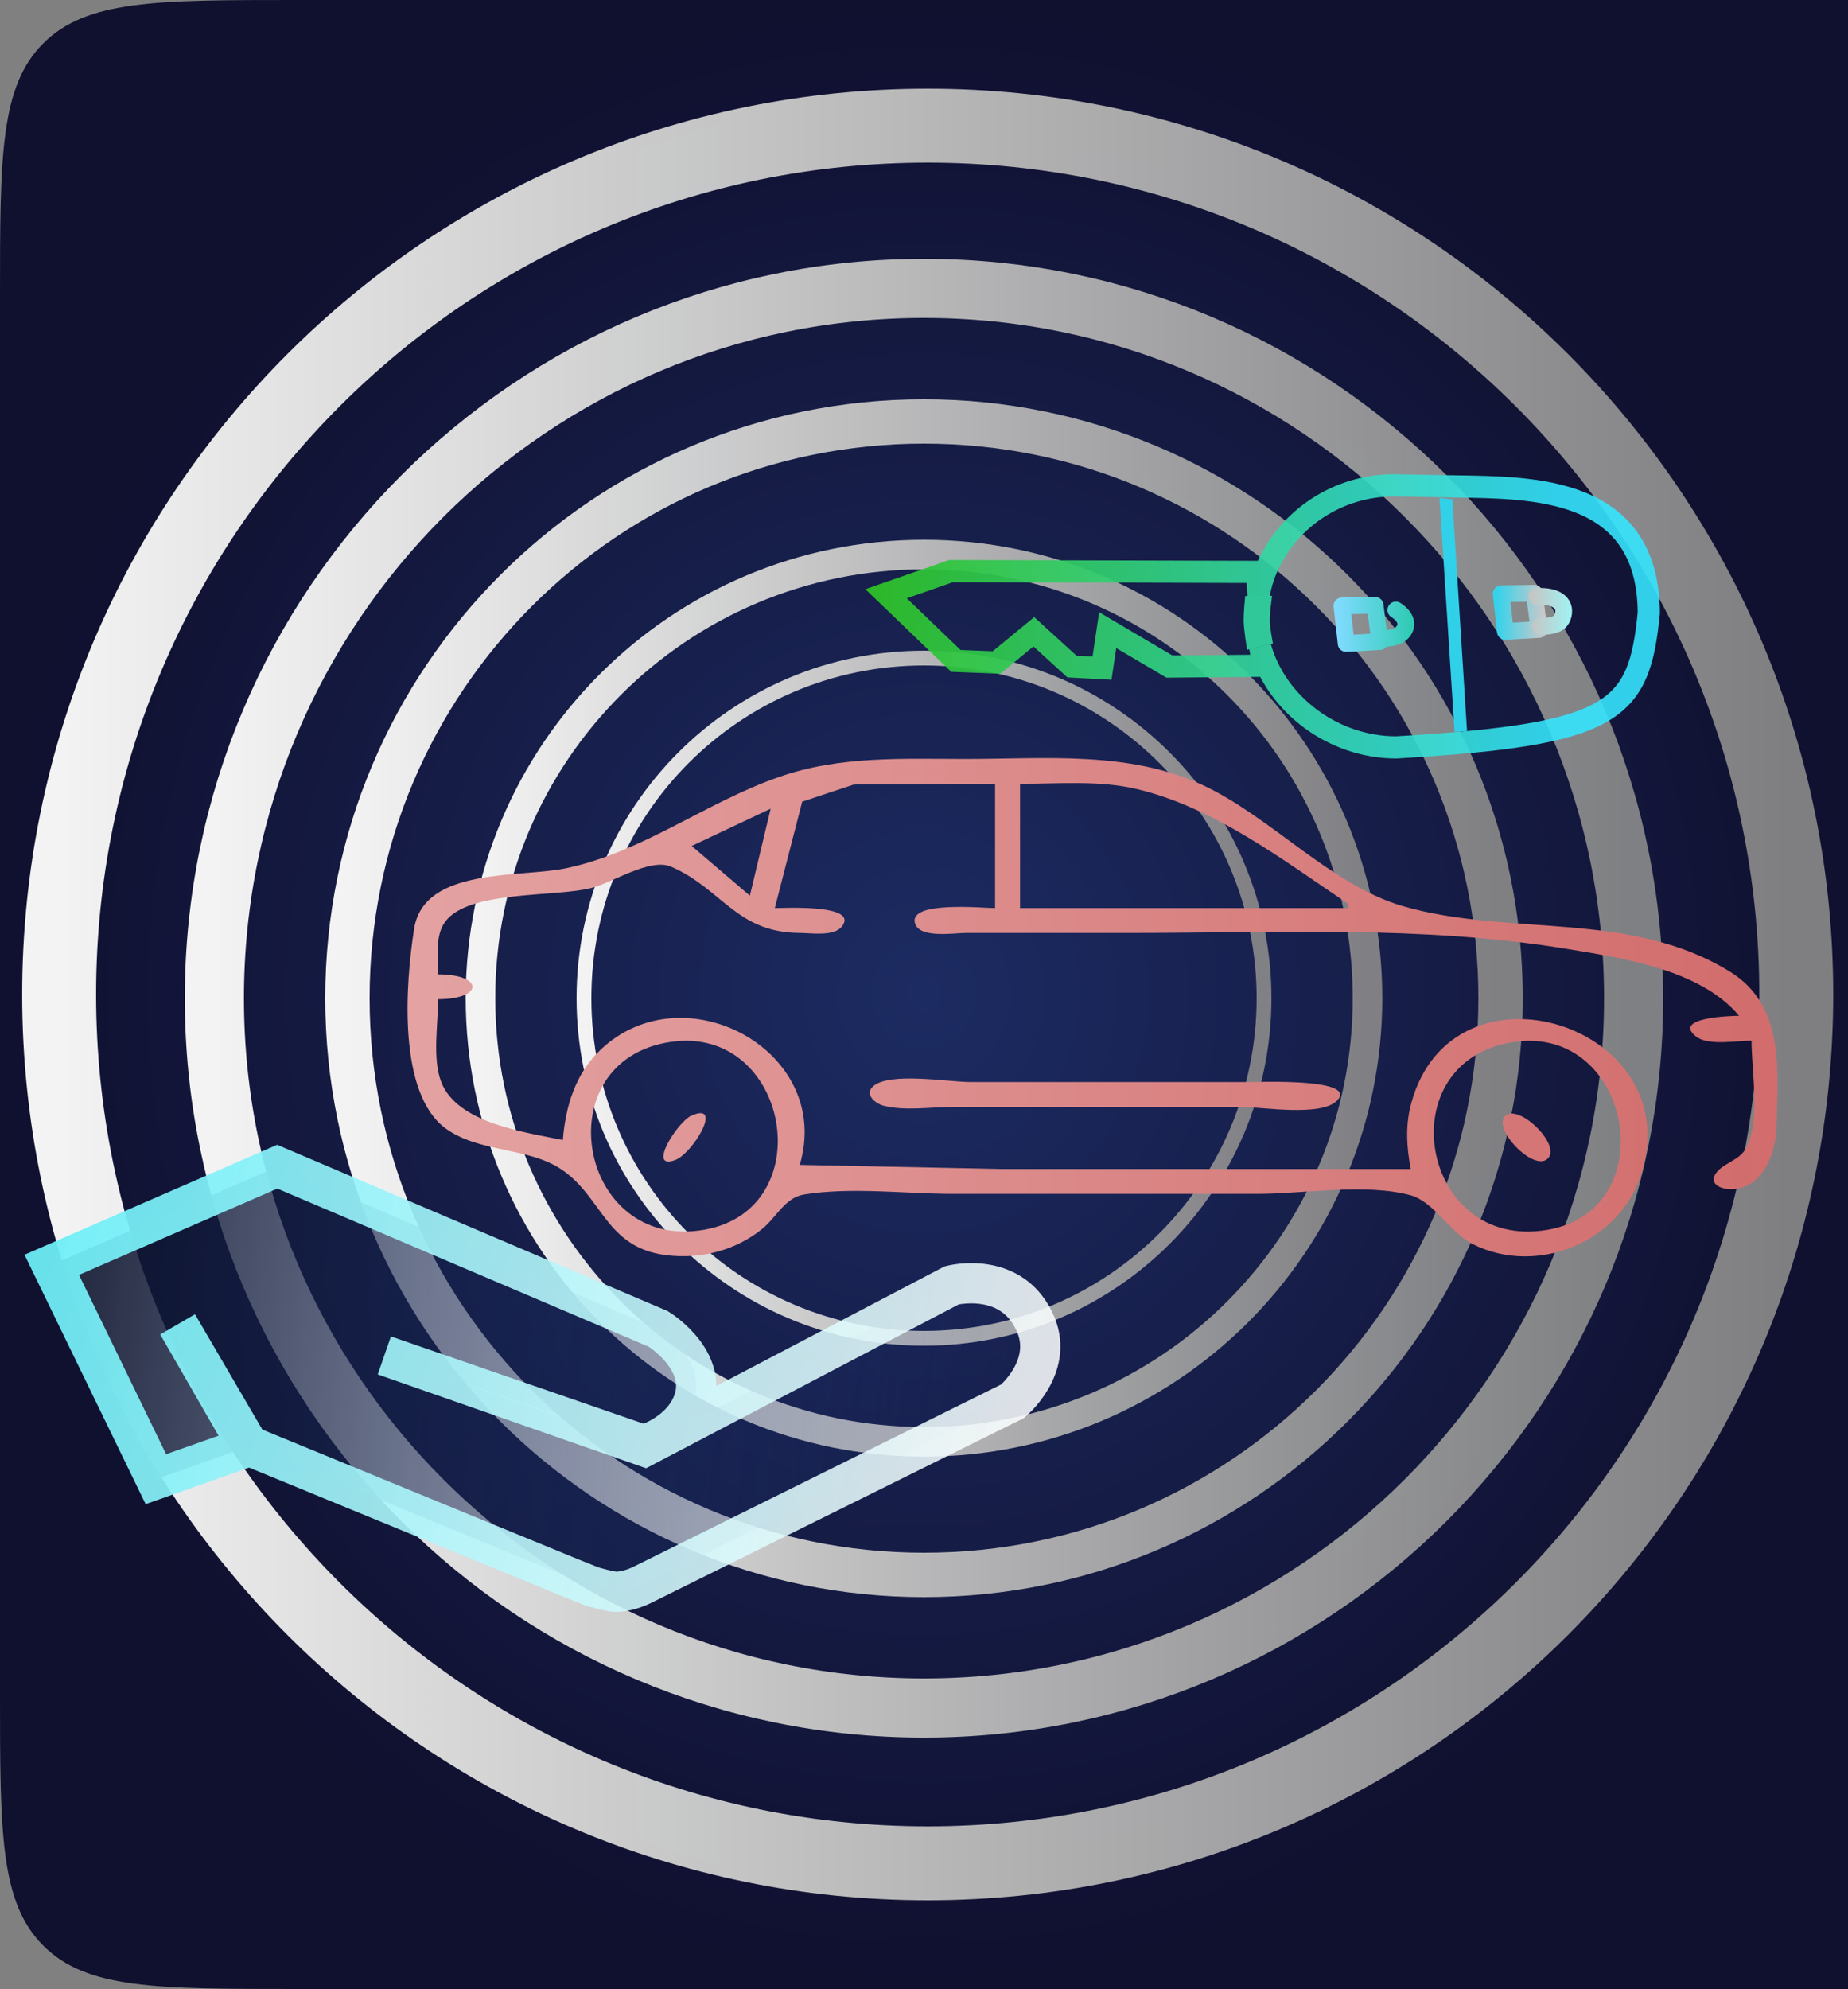
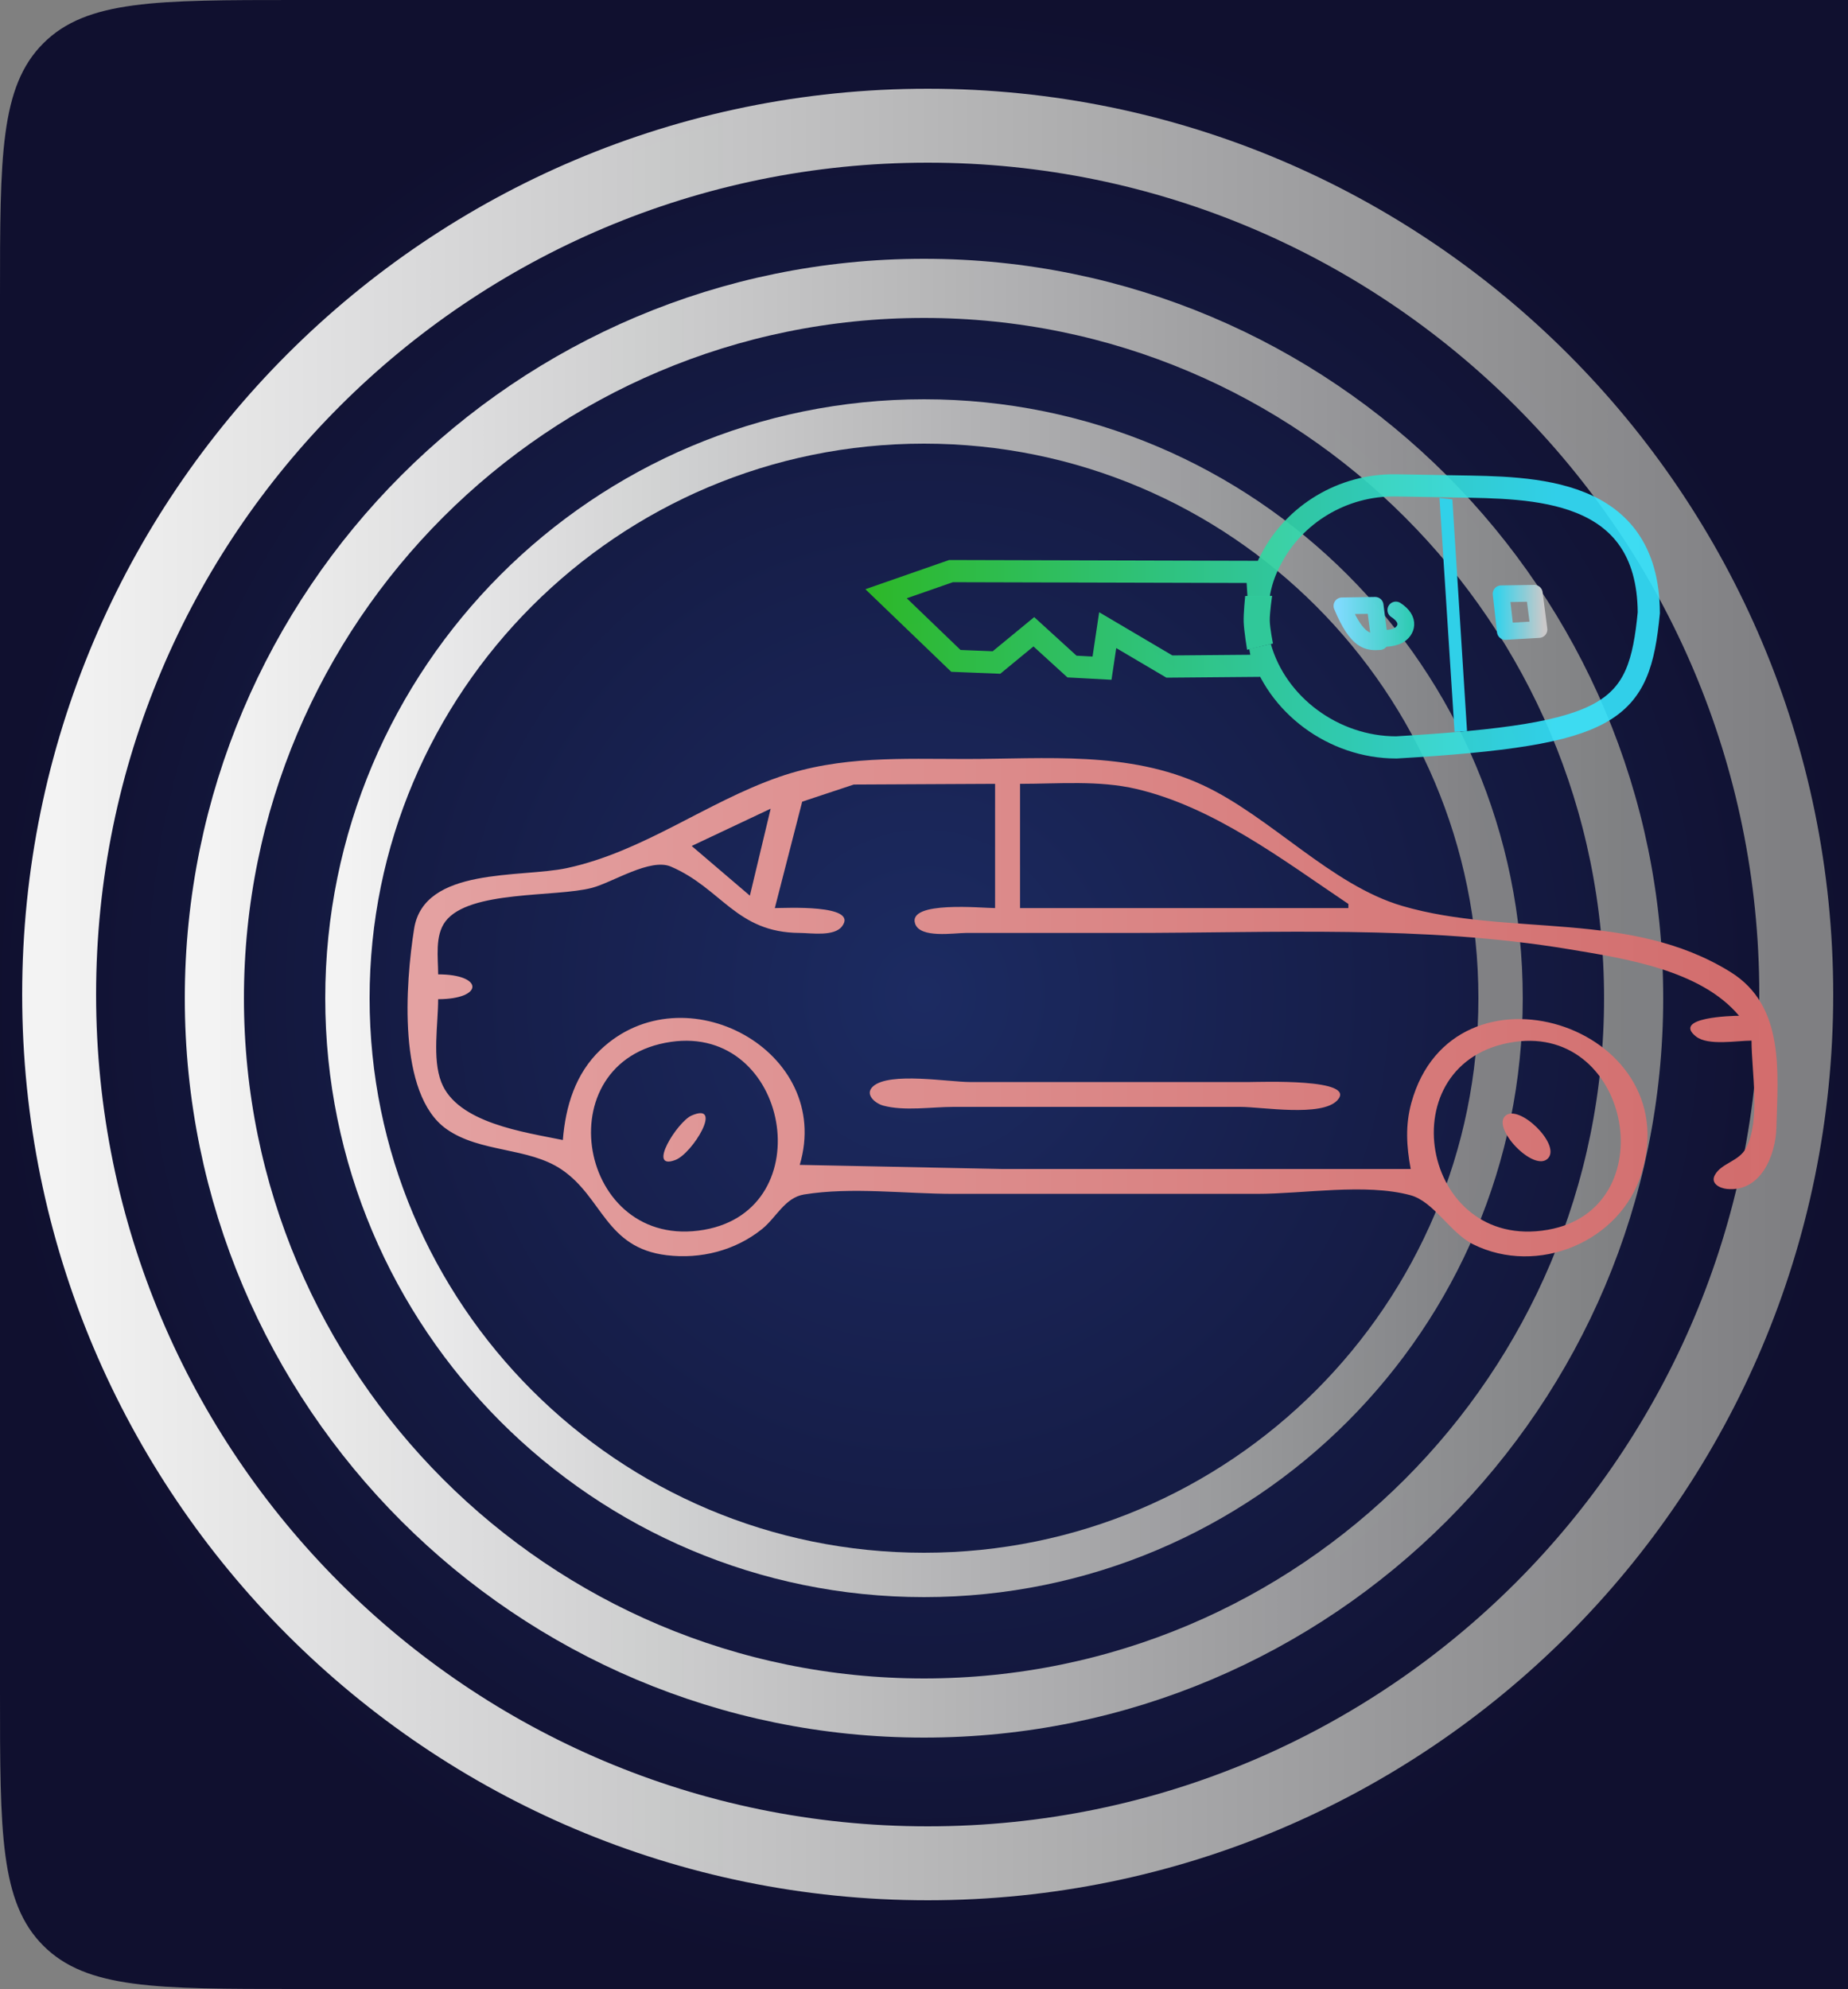
<svg xmlns="http://www.w3.org/2000/svg" width="250" height="269" viewBox="0 0 250 269" fill="none">
  <rect x="0" y="0" width="250" height="269" fill="#808080" stroke="none" />
  <path d="M0 40C0 21.144 0 11.716 5.858 5.858C11.716 0 21.144 0 40 0H250V269H40C21.144 269 11.716 269 5.858 263.142C0 257.284 0 247.856 0 229V40Z" fill="url(#paint0_radial_614_15399)" />
  <path style="mix-blend-mode:overlay" d="M125.5 252C190.393 252 243 199.393 243 134.5C243 69.606 190.393 17 125.5 17C60.606 17 8 69.606 8 134.5C8 199.393 60.606 252 125.5 252Z" stroke="url(#paint1_linear_614_15399)" stroke-width="10" stroke-linecap="round" stroke-linejoin="round" />
  <path style="mix-blend-mode:overlay" d="M125 231C178.019 231 221 188.019 221 135C221 81.981 178.019 39 125 39C71.981 39 29 81.981 29 135C29 188.019 71.981 231 125 231Z" stroke="url(#paint2_linear_614_15399)" stroke-width="8" stroke-linecap="round" stroke-linejoin="round" />
  <path style="mix-blend-mode:overlay" d="M125 213C168.078 213 203 178.078 203 135C203 91.922 168.078 57 125 57C81.922 57 47 91.922 47 135C47 178.078 81.922 213 125 213Z" stroke="url(#paint3_linear_614_15399)" stroke-width="6" stroke-linecap="round" stroke-linejoin="round" />
-   <path style="mix-blend-mode:overlay" d="M125 195C158.137 195 185 168.137 185 135C185 101.863 158.137 75 125 75C91.863 75 65 101.863 65 135C65 168.137 91.863 195 125 195Z" stroke="url(#paint4_linear_614_15399)" stroke-width="4" stroke-linecap="round" stroke-linejoin="round" />
-   <path style="mix-blend-mode:overlay" d="M125 181C150.405 181 171 160.405 171 135C171 109.595 150.405 89 125 89C99.595 89 79 109.595 79 135C79 160.405 99.595 181 125 181Z" stroke="url(#paint5_linear_614_15399)" stroke-width="2" stroke-linecap="round" stroke-linejoin="round" />
-   <path opacity="0.942" d="M7 171.058L21.088 200.05L33.56 195.643L24.031 179.12L33.605 195.508L58.565 205.756L71.045 210.881L77.285 213.443L80.085 214.561C80.085 214.561 82.594 215.306 83.429 215.279C85.204 215.221 86.866 214.349 86.866 214.349L90.208 212.693L96.89 209.381L110.255 202.757L136.985 189.51C136.985 189.51 142.508 184.924 140.14 179.192C137.041 171.689 128.756 173.832 128.756 173.832L87.192 195.615L51.998 183.316L87.101 195.435C87.101 195.435 91.313 194.233 93.27 190.734C96.776 184.467 89.049 179.727 89.049 179.727L37.503 157.789L7 171.058Z" fill="url(#paint6_linear_614_15399)" stroke="url(#paint7_linear_614_15399)" stroke-width="5.442" />
  <path opacity="0.942" d="M188.891 65.644C181.565 65.516 175.107 69.611 172.007 75.519C171.038 77.274 170.501 79.013 170.26 80.672L170.058 77.347L128.657 77.238L119.871 80.301L129.316 89.382L134.806 89.6L139.858 85.443L145.019 90.147L149.083 90.366L149.851 85.224L158.197 90.147L170.936 90.038L170.476 87.499C172.654 95.275 180.345 101.08 188.891 101.085C218.408 99.335 221.744 96.344 223.053 82.874C222.946 65.772 207.302 65.965 196.903 65.784L188.891 65.644Z" stroke="url(#paint8_linear_614_15399)" stroke-width="3" />
  <path d="M190.843 158.103H135.742L108.191 157.542C112.762 142.137 92.546 131.239 81.255 141.962C77.836 145.209 76.507 149.618 76.142 154.182C71.008 153.123 61.836 151.903 59.692 146.339C58.459 143.142 59.274 138.525 59.274 135.137C65.443 135.12 65.46 131.781 59.274 131.776C59.274 129.519 58.806 126.543 60.254 124.622C63.464 120.365 75.145 121.375 80.078 120.078C82.894 119.338 87.971 116.004 90.761 117.203C97.661 120.167 99.594 126.134 108.191 126.174C109.726 126.181 112.829 126.696 113.908 125.287C116.234 122.253 106.045 122.814 104.818 122.814L108.522 108.42L115.5 106.105L134.617 106.01V122.814C132.924 122.814 122.788 121.795 123.795 124.909C124.453 126.948 129.078 126.175 130.681 126.175H152.61C172.468 126.175 192.568 125.105 212.209 128.37C219.834 129.638 230.06 131.173 235.262 137.378C234.299 137.378 226.181 137.594 229.427 140.171C231.067 141.473 234.961 140.738 236.949 140.738C236.949 144.903 238.197 151.503 236.208 155.271C235.251 157.083 232.875 157.292 231.987 158.915C231.358 160.066 232.662 160.701 233.608 160.796C238.223 161.257 240.216 156.223 240.314 152.501C240.511 144.992 241.477 136.05 234.135 131.478C220.538 123.011 204.171 126.744 189.719 122.529C180.075 119.716 171.882 110.446 162.73 106.191C152.685 101.521 141.445 102.649 130.681 102.649C122.033 102.649 113.67 102.196 105.38 105.083C95.508 108.52 87.062 115.167 76.704 117.402C70.433 118.755 57.355 117.19 56.021 125.615C54.857 132.964 53.716 147.979 60.401 152.698C64.966 155.92 71.479 155.125 75.988 158.181C81.552 161.95 81.907 168.76 90.199 169.762C94.797 170.318 99.486 169.128 103.108 166.208C105.018 164.669 106.177 161.97 108.776 161.546C115.175 160.504 122.507 161.463 128.995 161.463H170.04C176.342 161.463 184.714 160.004 190.793 161.641C193.975 162.499 196.169 166.73 199.277 168.279C207.981 172.616 219.216 167.969 222.081 158.663C228.287 138.506 196.572 128.649 190.933 149.14C190.097 152.178 190.273 155.044 190.843 158.103ZM182.41 122.254V122.814H137.991V106.01C143.19 106.01 148.64 105.509 153.734 106.702C164.233 109.162 173.598 116.337 182.41 122.254ZM104.255 109.371L101.444 121.133L93.572 114.412L104.255 109.371ZM90.761 140.907C106.746 138.579 111.216 163.528 95.259 166.32C78.194 169.307 73.604 143.405 90.761 140.907ZM204.9 140.907C220.751 138.651 225.215 163.552 209.398 166.32C192.138 169.342 187.589 143.371 204.9 140.907ZM118.122 146.913C116.891 147.997 118.414 149.234 119.469 149.522C122.325 150.303 126.046 149.7 128.995 149.7H167.791C170.713 149.7 178.795 151.093 180.913 148.813C183.702 145.811 170.422 146.34 168.915 146.34H131.244C128.353 146.34 120.355 144.946 118.122 146.913ZM93.561 150.869C91.654 151.693 87.448 158.357 91.356 156.884C93.703 155.999 97.934 148.981 93.561 150.869ZM203.692 150.869C201.67 152.512 207.639 158.745 209.46 156.611C211.076 154.716 205.563 149.348 203.692 150.869Z" fill="url(#paint9_linear_614_15399)" />
-   <path d="M181.539 81.941C181.729 83.637 181.92 85.334 182.11 87.031C183.627 86.944 185.144 86.858 186.66 86.771C186.449 85.137 186.244 83.5 186.028 81.868C184.532 81.892 183.035 81.916 181.539 81.941Z" stroke="url(#paint10_linear_614_15399)" stroke-width="2.268" stroke-linejoin="round" />
+   <path d="M181.539 81.941C183.627 86.944 185.144 86.858 186.66 86.771C186.449 85.137 186.244 83.5 186.028 81.868C184.532 81.892 183.035 81.916 181.539 81.941Z" stroke="url(#paint10_linear_614_15399)" stroke-width="2.268" stroke-linejoin="round" />
  <path d="M186.848 86.323C186.848 86.323 188.211 86.463 189.215 85.914C190.218 85.364 190.912 83.834 188.833 82.499" stroke="url(#paint11_linear_614_15399)" stroke-width="2.268" stroke-linecap="round" stroke-linejoin="round" />
  <path d="M203.073 80.307C203.263 82.004 203.453 83.701 203.644 85.398C205.16 85.311 206.677 85.224 208.194 85.137C207.982 83.504 207.778 81.866 207.562 80.235C206.065 80.259 204.569 80.283 203.073 80.307Z" stroke="url(#paint12_linear_614_15399)" stroke-width="2.268" stroke-linejoin="round" />
-   <path d="M208.381 84.69C208.381 84.69 209.745 84.83 210.749 84.281C211.752 83.731 212.638 80.462 207.905 80.664" stroke="url(#paint13_linear_614_15399)" stroke-width="2.268" stroke-linecap="round" stroke-linejoin="round" />
  <path d="M194.736 67.34L196.773 98.977L198.463 98.877L196.475 67.538L194.736 67.34Z" fill="#31D1E9" fill-opacity="0.996" />
  <path d="M168.716 87.875L172.21 87.032C172.21 87.032 171.802 85.006 171.775 83.975C171.748 82.899 172.098 80.584 172.098 80.584L168.452 80.606C168.452 80.606 168.204 82.984 168.247 84.123C168.294 85.386 168.707 87.862 168.707 87.875L168.716 87.875Z" fill="#31C99A" fill-opacity="0.996" />
  <defs>
    <radialGradient id="paint0_radial_614_15399" cx="0" cy="0" r="1" gradientUnits="userSpaceOnUse" gradientTransform="translate(125 134.5) scale(125 134.5)">
      <stop stop-color="#1C2B62" />
      <stop offset="1" stop-color="#10102F" />
    </radialGradient>
    <linearGradient id="paint1_linear_614_15399" x1="8" y1="134.5" x2="243" y2="134.5" gradientUnits="userSpaceOnUse">
      <stop stop-color="#F3F3F3" />
      <stop offset="1" stop-color="#888888" stop-opacity="0.923" />
    </linearGradient>
    <linearGradient id="paint2_linear_614_15399" x1="29" y1="135" x2="221" y2="135" gradientUnits="userSpaceOnUse">
      <stop stop-color="#F3F3F3" />
      <stop offset="1" stop-color="#888888" stop-opacity="0.923" />
    </linearGradient>
    <linearGradient id="paint3_linear_614_15399" x1="47" y1="135" x2="203" y2="135" gradientUnits="userSpaceOnUse">
      <stop stop-color="#F3F3F3" />
      <stop offset="1" stop-color="#888888" stop-opacity="0.923" />
    </linearGradient>
    <linearGradient id="paint4_linear_614_15399" x1="65" y1="135" x2="185" y2="135" gradientUnits="userSpaceOnUse">
      <stop stop-color="#F3F3F3" />
      <stop offset="1" stop-color="#888888" stop-opacity="0.923" />
    </linearGradient>
    <linearGradient id="paint5_linear_614_15399" x1="79" y1="135" x2="171" y2="135" gradientUnits="userSpaceOnUse">
      <stop stop-color="#F3F3F3" />
      <stop offset="1" stop-color="#888888" stop-opacity="0.923" />
    </linearGradient>
    <linearGradient id="paint6_linear_614_15399" x1="3.806" y1="179.936" x2="140.7" y2="195.893" gradientUnits="userSpaceOnUse">
      <stop stop-color="#0D132B" />
      <stop offset="1" stop-color="#223E86" stop-opacity="0" />
    </linearGradient>
    <linearGradient id="paint7_linear_614_15399" x1="5.579" y1="163.476" x2="135.539" y2="207.008" gradientUnits="userSpaceOnUse">
      <stop stop-color="#6BEEF7" />
      <stop offset="1" stop-color="white" stop-opacity="0.914" />
    </linearGradient>
    <linearGradient id="paint8_linear_614_15399" x1="114.798" y1="83.364" x2="210.447" y2="83.364" gradientUnits="userSpaceOnUse">
      <stop stop-color="#2EC01F" />
      <stop offset="1" stop-color="#35E5FD" stop-opacity="0.951" />
    </linearGradient>
    <linearGradient id="paint9_linear_614_15399" x1="55.132" y1="136.223" x2="240.464" y2="136.223" gradientUnits="userSpaceOnUse">
      <stop stop-color="#E4A2A2" />
      <stop offset="1" stop-color="#D26C6C" stop-opacity="0.998" />
    </linearGradient>
    <linearGradient id="paint10_linear_614_15399" x1="180.902" y1="84.45" x2="190.82" y2="84.45" gradientUnits="userSpaceOnUse">
      <stop stop-color="#81DBFF" />
      <stop offset="1" stop-color="#30CCB5" stop-opacity="0.996" />
    </linearGradient>
    <linearGradient id="paint11_linear_614_15399" x1="180.902" y1="84.45" x2="190.82" y2="84.45" gradientUnits="userSpaceOnUse">
      <stop stop-color="#81DBFF" />
      <stop offset="1" stop-color="#30CCB5" stop-opacity="0.996" />
    </linearGradient>
    <linearGradient id="paint12_linear_614_15399" x1="202.435" y1="82.817" x2="208.832" y2="82.817" gradientUnits="userSpaceOnUse">
      <stop stop-color="#33D2EB" stop-opacity="0.996" />
      <stop offset="1" stop-color="#CAC9CA" />
    </linearGradient>
    <linearGradient id="paint13_linear_614_15399" x1="207.268" y1="82.685" x2="212.183" y2="82.685" gradientUnits="userSpaceOnUse">
      <stop stop-color="#C5C5C5" />
      <stop offset="1" stop-color="#A3EFEF" />
    </linearGradient>
  </defs>
</svg>